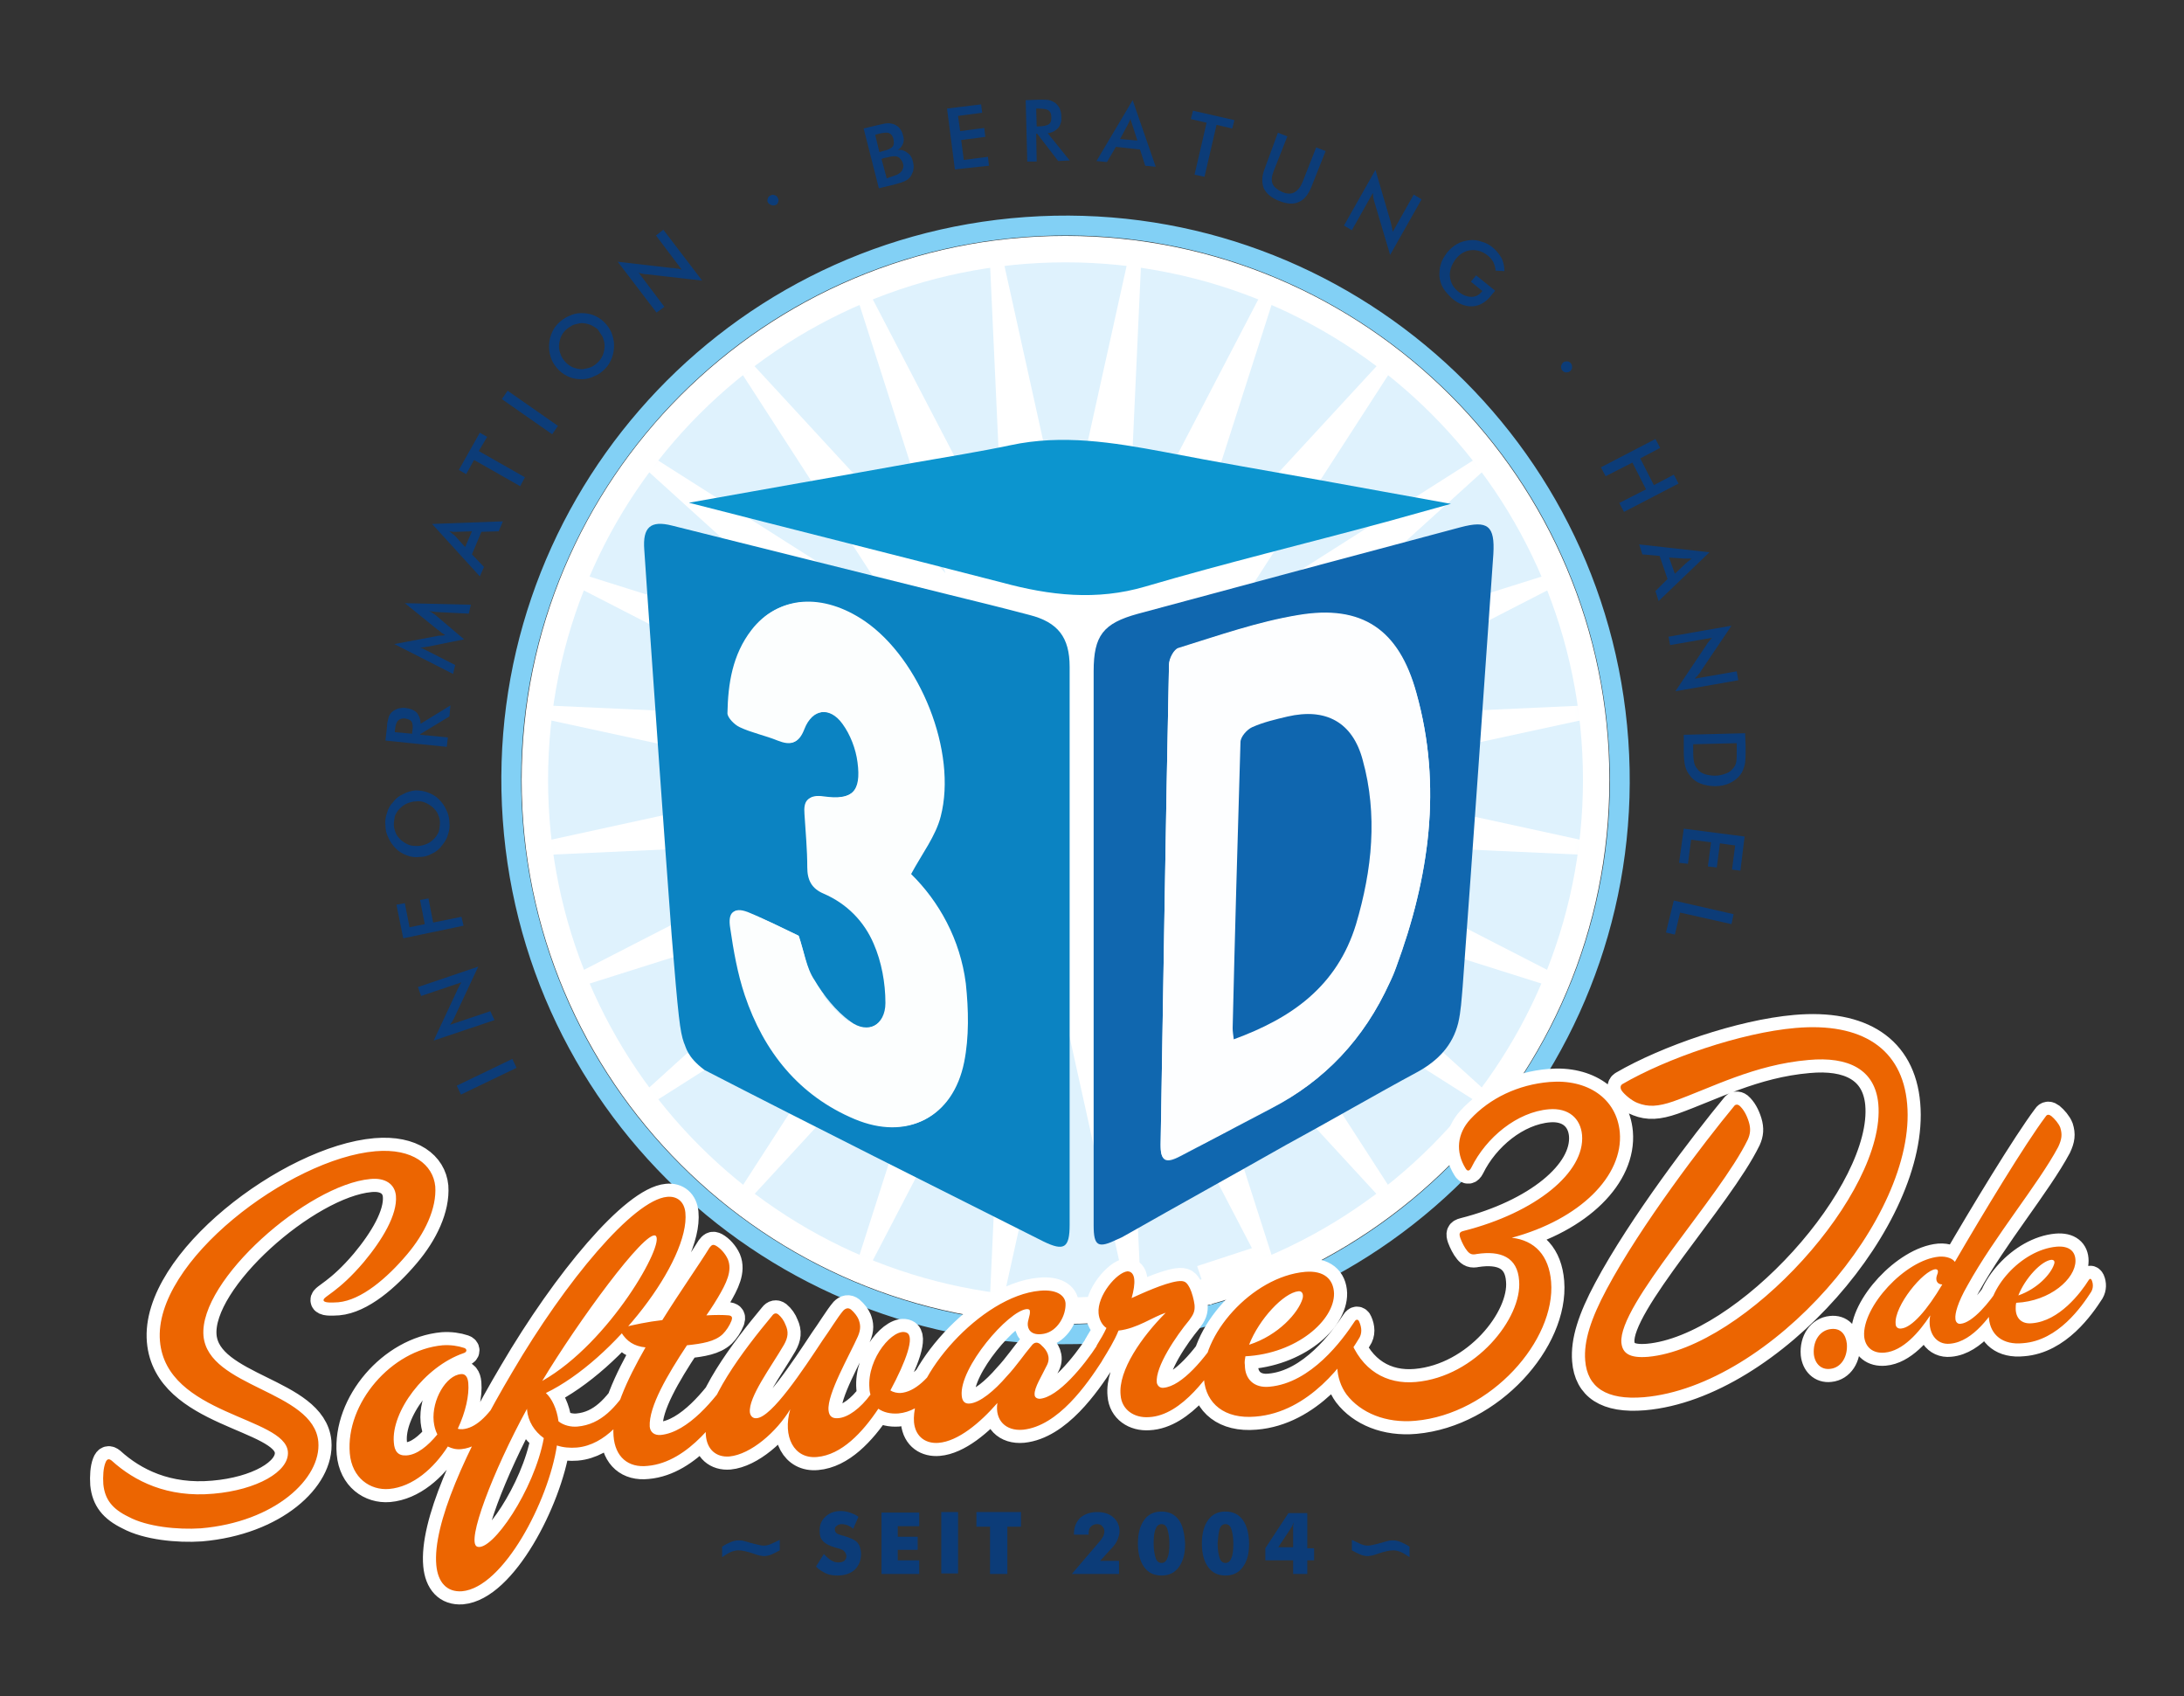
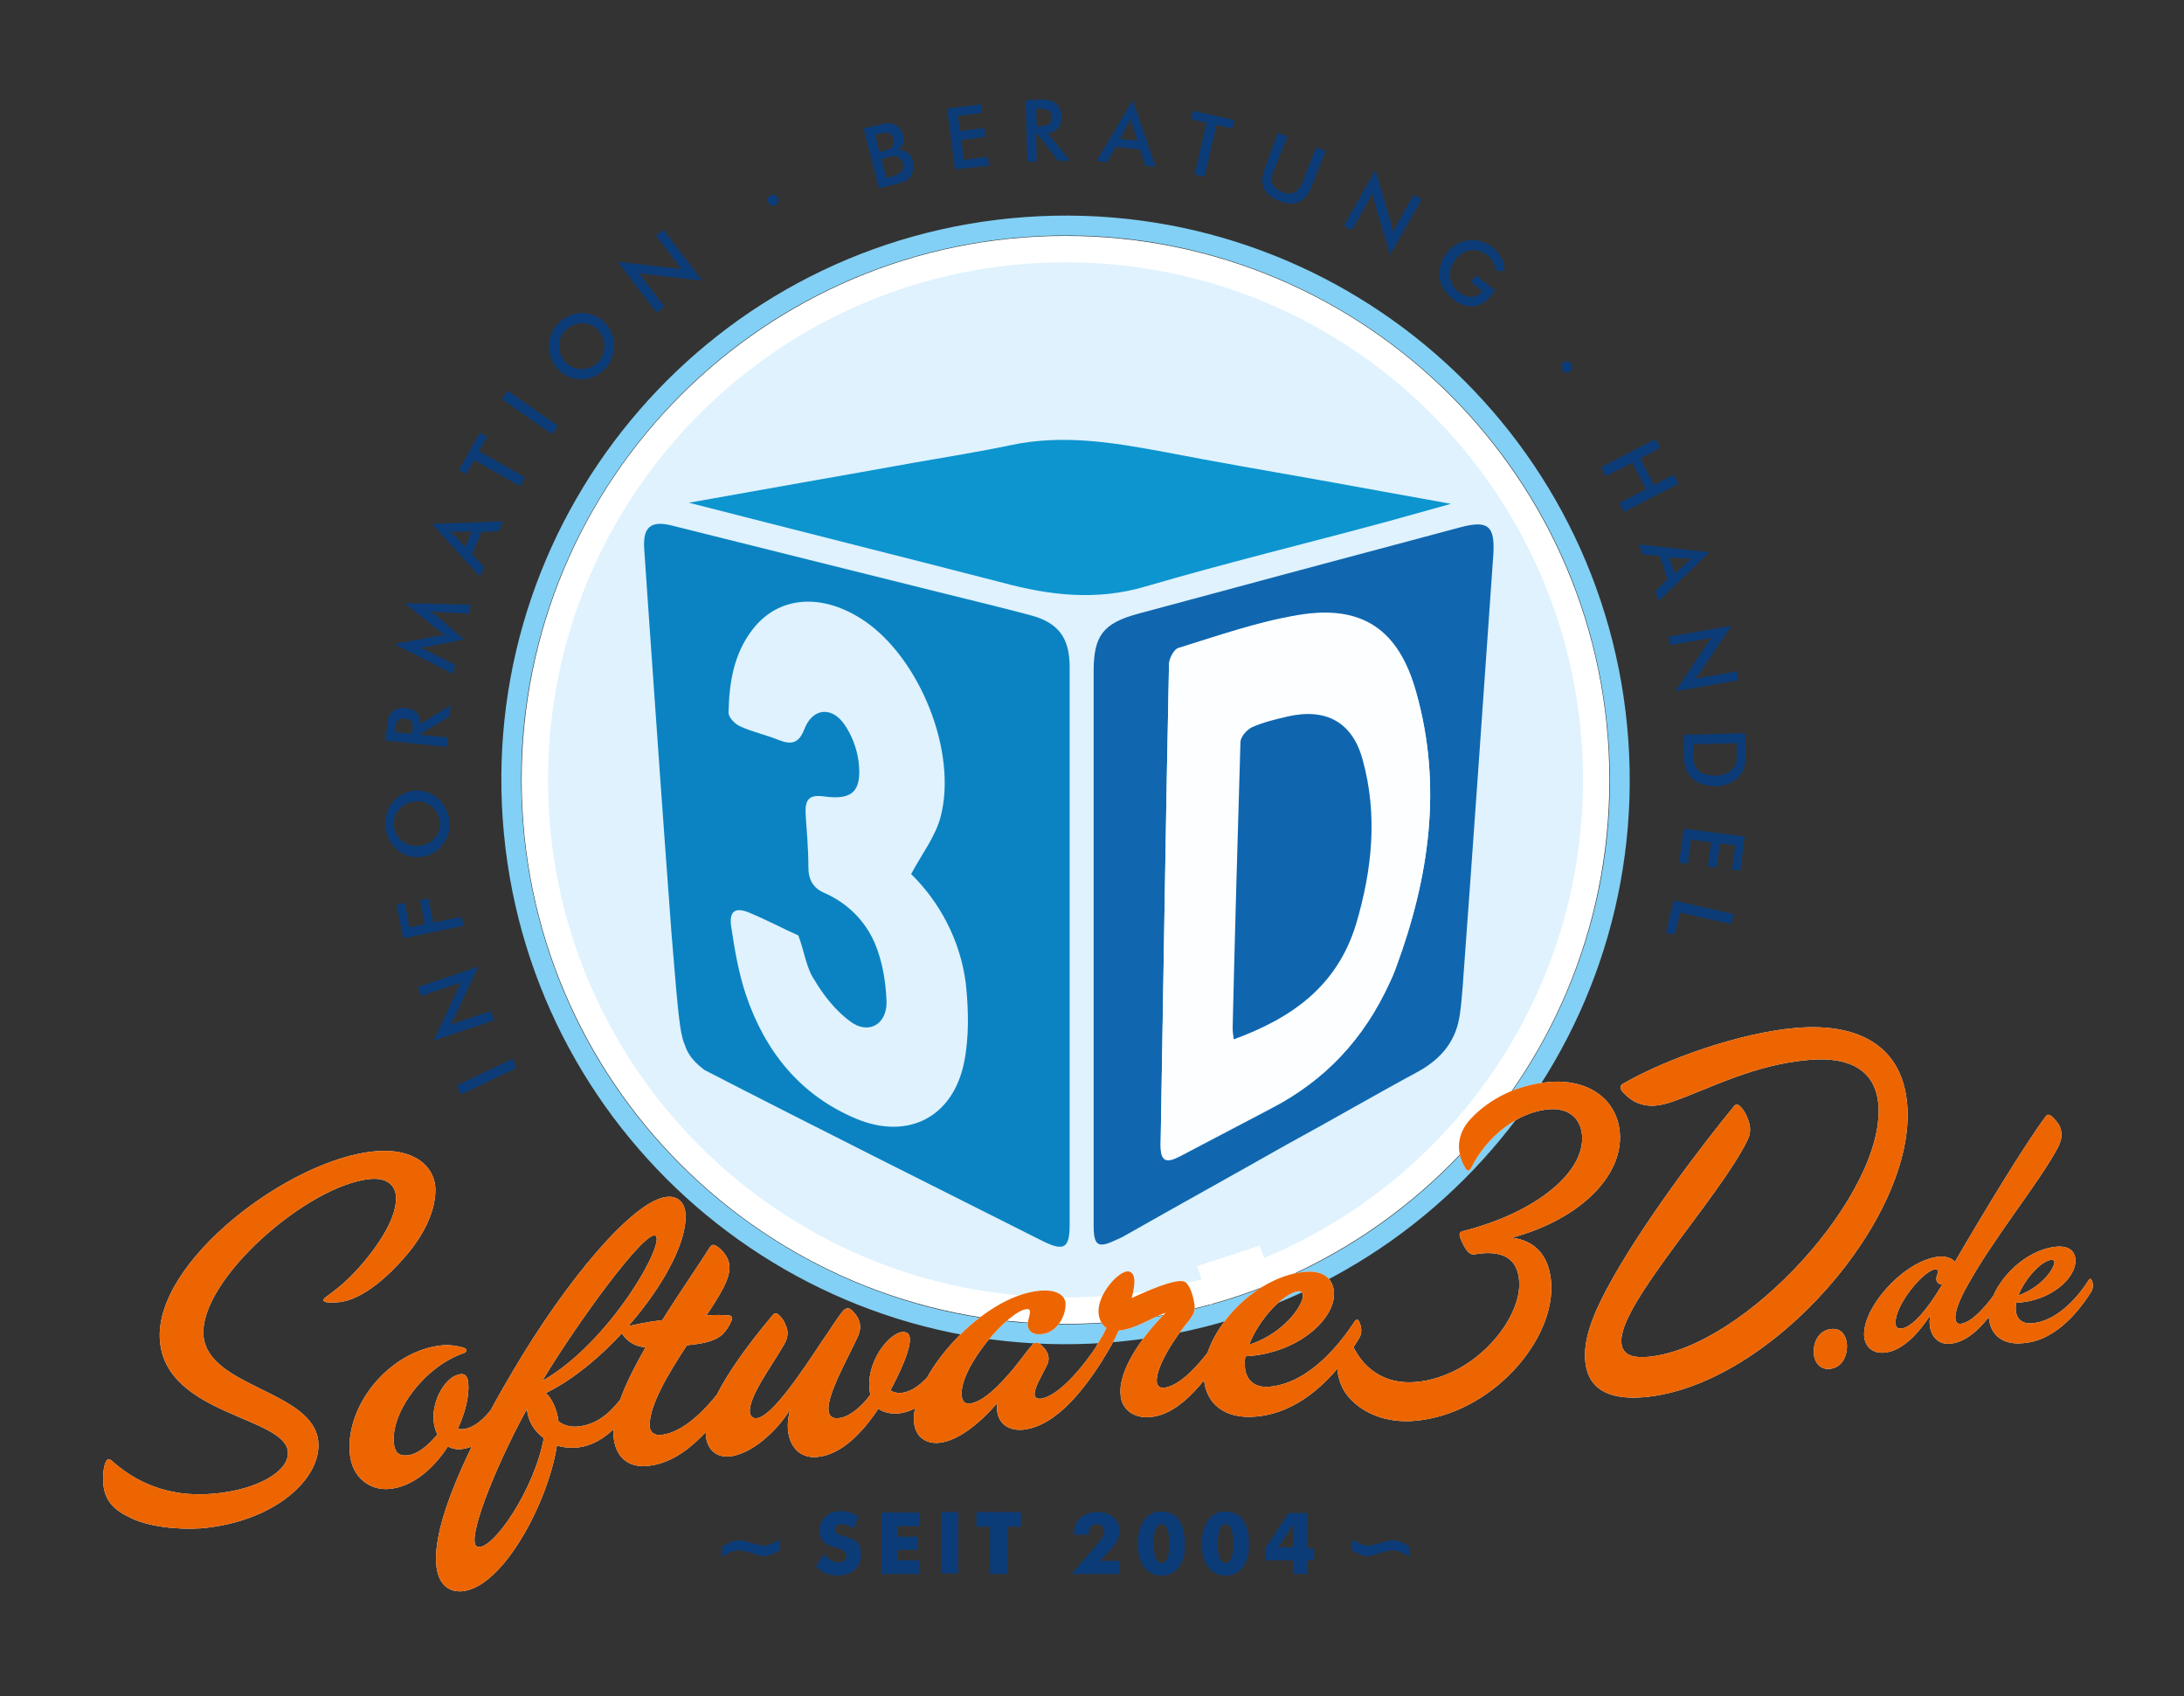
<svg xmlns="http://www.w3.org/2000/svg" fill="none" viewBox="0 0 170 132" height="132" width="170">
  <rect x="0" y="0" width="170" height="132" fill="#333333" stroke="none" />
  <g clip-path="url(#clip0_1548_11445)">
    <mask height="357" width="358" y="-110" x="-96" maskUnits="userSpaceOnUse" style="mask-type:luminance" id="mask0_1548_11445">
      <path fill="white" d="M261.105 -109.469H-95.222V246.857H261.105V-109.469Z" />
    </mask>
    <g mask="url(#mask0_1548_11445)">
      <path stroke-width="0.408" stroke="#82D0F5" fill="#DFF2FD" d="M124.042 60.694C124.042 83.397 105.644 101.796 82.94 101.796C60.236 101.796 41.838 83.397 41.838 60.694C41.838 37.99 60.236 19.592 82.94 19.592C105.644 19.592 124.042 37.99 124.042 60.694Z" />
    </g>
    <mask height="83" width="84" y="19" x="41" maskUnits="userSpaceOnUse" style="mask-type:luminance" id="mask1_1548_11445">
      <path fill="white" d="M41.635 60.694C41.635 83.51 60.125 102 82.941 102C105.757 102 124.247 83.51 124.247 60.694C124.247 37.877 105.757 19.388 82.941 19.388C60.125 19.428 41.635 37.877 41.635 60.694Z" />
    </mask>
    <g mask="url(#mask1_1548_11445)">
-       <path fill="white" d="M89.104 14.327L82.941 42.163L76.777 14.327L78.083 42.776L64.9 17.47L73.594 44.612L54.206 23.592L69.716 47.592L45.512 32.204L66.737 51.429L39.349 42.816L64.859 55.919L36.165 54.612L64.247 60.694L36.165 66.817L64.859 65.51L39.349 78.612L66.737 69.959L45.512 89.184L69.716 73.837L54.206 97.837L73.594 76.776L64.9 103.918L78.083 78.612L76.777 107.102L82.941 79.265L89.104 107.102L87.798 78.612L100.981 103.918L92.287 76.776L111.675 97.837L96.165 73.837L120.369 89.184L99.145 69.959L126.532 78.612L101.022 65.51L129.716 66.817L101.634 60.694L129.716 54.612L101.022 55.919L126.532 42.816L99.145 51.429L120.369 32.204L96.165 47.592L111.675 23.592L92.287 44.612L100.981 17.47L87.798 42.776L89.104 14.327Z" />
-     </g>
+       </g>
    <mask height="357" width="358" y="-110" x="-96" maskUnits="userSpaceOnUse" style="mask-type:luminance" id="mask2_1548_11445">
      <path fill="white" d="M261.102 -109.469H-95.225V246.858H261.102V-109.469Z" />
    </mask>
    <g mask="url(#mask2_1548_11445)">
      <path stroke-width="2.057" stroke="white" d="M82.939 102C105.755 102 124.245 83.511 124.245 60.694C124.245 37.878 105.755 19.388 82.939 19.388C60.123 19.388 41.633 37.878 41.633 60.694C41.633 83.511 60.123 102 82.939 102Z" />
    </g>
    <mask height="382" width="381" y="-122" x="-107" maskUnits="userSpaceOnUse" style="mask-type:luminance" id="mask3_1548_11445">
      <path fill="white" d="M248.595 -121.672L-106.841 -96.413L-81.581 259.023L273.855 233.763L248.595 -121.672Z" />
    </mask>
    <g mask="url(#mask3_1548_11445)">
      <path stroke-width="1.543" stroke="#82D0F5" d="M85.998 103.73C109.766 102.041 127.664 81.404 125.975 57.637C124.286 33.869 103.649 15.971 79.882 17.66C56.114 19.349 38.216 39.986 39.905 63.754C41.594 87.521 62.231 105.419 85.998 103.73Z" />
    </g>
    <path fill="white" d="M93.184 98.531L94.204 101.551L98.653 98.531L98.041 96.939L93.184 98.531Z" />
    <mask height="357" width="358" y="-110" x="-96" maskUnits="userSpaceOnUse" style="mask-type:luminance" id="mask4_1548_11445">
      <path fill="white" d="M261.105 -109.469H-95.222V246.857H261.105V-109.469Z" />
    </mask>
    <g mask="url(#mask4_1548_11445)">
      <path fill="white" d="M157.104 100.816C157.635 99.469 158.9 98.122 159.676 98.041C159.921 98.041 159.961 98.204 159.88 98.408C159.635 99.143 158.614 100.286 157.104 100.816ZM162.778 100.53C162.941 100.245 162.941 99.918 162.819 99.632C162.737 99.469 162.655 99.51 162.574 99.632C161.961 100.612 160.288 102.816 158.165 102.979C157.349 103.061 156.9 102.571 156.9 101.837C156.9 101.673 156.9 101.551 156.941 101.388C159.594 101.265 161.553 99.51 161.553 98.122C161.553 97.388 161.063 96.939 160.084 97.02C157.308 97.265 154.614 100.367 154.819 102.612C154.941 103.877 155.88 104.694 157.472 104.53C160.206 104.326 162.043 101.673 162.778 100.53ZM151.186 99.959C150.002 101.959 148.819 103.306 148.002 103.388C147.717 103.428 147.553 103.265 147.553 103.02C147.431 101.632 149.717 98.857 150.655 98.775C150.859 98.775 150.9 98.939 150.778 99.224C150.614 99.673 150.819 99.959 151.186 99.959ZM153.145 100.041C155.268 96.204 158.655 92.163 160.206 89.265C160.492 88.653 160.533 88.285 160.37 87.755C160.247 87.428 159.921 87.061 159.676 86.857C159.512 86.734 159.349 86.694 159.227 86.898C157.635 89.02 154.37 94.408 152.165 98.204C152.002 97.959 151.553 97.755 150.941 97.796C148.288 98.041 144.941 101.714 145.104 104C145.186 104.857 145.798 105.347 146.696 105.265C148.125 105.143 149.39 103.673 150.247 102.367C150.002 103.673 150.696 104.694 151.798 104.571C153.635 104.408 155.023 102.245 155.798 101.102C155.961 100.816 155.961 100.49 155.839 100.204C155.757 100.041 155.676 100.081 155.594 100.204C154.9 101.306 153.553 102.939 152.614 103.02C152.37 103.061 152.206 102.857 152.206 102.612C152.165 102.245 152.37 101.388 153.145 100.041ZM143.757 104.571C143.676 103.837 143.268 103.347 142.533 103.428C141.676 103.51 141.104 104.326 141.186 105.388C141.268 106.122 141.757 106.612 142.451 106.53C143.308 106.449 143.839 105.592 143.757 104.571ZM140.778 82.49C143.88 82.204 145.961 83.224 146.206 85.918C146.819 92.775 135.88 104.898 128.288 105.592C126.819 105.714 126.288 105.306 126.206 104.49C125.961 101.551 133.839 93.224 136.043 88.694C136.247 88.245 136.288 87.837 136.125 87.306C135.961 86.775 135.717 86.326 135.39 86.041C135.227 85.918 135.063 85.959 134.982 86.082C132.655 88.898 127.717 95.347 125.063 100.326C123.839 102.612 123.268 104.367 123.39 105.877C123.553 107.959 125.023 108.979 127.961 108.735C137.839 107.877 149.227 94.694 148.451 85.918C148.084 81.592 144.9 79.551 139.757 80C135.512 80.367 129.717 82.367 126.288 84.367C126.084 84.49 126.125 84.734 126.247 84.898C126.451 85.183 127.023 85.673 127.472 85.837C128.288 86.163 129.063 86.122 130.247 85.714C133.227 84.653 136.533 82.857 140.778 82.49ZM117.676 96.326C122.982 94.898 126.37 91.51 126.084 88.122C125.839 85.469 123.553 83.959 120.614 84.204C118.165 84.408 115.961 85.469 114.451 87.102C113.431 88.204 113.268 89.632 114.084 90.939C114.206 91.143 114.37 91.183 114.533 90.857C115.676 88.53 118.084 86.531 120.574 86.326C122.084 86.204 123.023 87.02 123.145 88.326C123.39 91.224 119.553 94.367 113.921 95.796C113.594 95.877 113.553 96 113.676 96.367C113.798 96.694 114.002 97.102 114.206 97.347C114.41 97.592 114.574 97.673 114.941 97.592C116.819 97.306 118.125 97.837 118.247 99.673C118.492 102.571 114.859 107.143 110.206 107.551C107.921 107.755 105.961 106.653 105.023 104.081C104.941 103.837 104.737 103.837 104.614 104.081C103.839 105.551 103.921 107.306 104.819 108.53C105.921 109.959 107.88 110.775 110.165 110.571C116.084 110.041 121.104 104.286 120.737 99.755C120.574 97.714 119.472 96.53 117.676 96.326ZM97.227 104.653C98.002 102.653 99.921 100.612 101.063 100.49C101.39 100.449 101.472 100.775 101.39 101.061C101.063 102.163 99.512 103.918 97.227 104.653ZM105.757 104.204C106.043 103.796 106.002 103.306 105.798 102.857C105.717 102.653 105.553 102.653 105.431 102.857C104.492 104.286 102.043 107.632 98.819 107.918C97.594 108.041 96.9 107.306 96.9 106.245C96.859 106 96.9 105.796 96.941 105.551C100.941 105.347 103.88 102.735 103.839 100.653C103.798 99.551 103.063 98.857 101.594 98.979C97.431 99.347 93.39 104 93.716 107.347C93.88 109.224 95.308 110.449 97.716 110.245C101.921 109.918 104.696 105.959 105.757 104.204ZM95.349 105.143C95.635 104.735 95.594 104.245 95.39 103.796C95.308 103.592 95.145 103.592 95.023 103.796C93.798 105.714 92.002 107.877 90.574 108C90.288 108.041 90.084 107.837 90.043 107.592C89.921 106.367 91.553 103.959 92.574 102.735C92.9 102.286 93.023 102.041 92.982 101.551C92.941 101.184 92.778 100.571 92.615 100.245C92.37 99.796 92.247 99.632 91.635 99.714C90.574 99.877 88.9 100.653 88.084 101.02C88.247 100.449 88.329 99.918 88.288 99.551C88.247 99.143 88.043 98.939 87.757 98.939C86.941 99.02 85.39 100.816 85.512 102.204C85.553 102.694 85.798 103.143 86.125 103.347C85.921 103.796 85.676 104.204 85.472 104.53C85.186 104.939 85.227 105.428 85.431 105.877C85.512 106.081 85.676 106.081 85.798 105.877C86.247 105.143 86.737 104.367 87.064 103.551C88.533 103.388 89.716 102.49 90.737 102.163C88.9 104 87.023 106.653 87.227 108.571C87.308 109.714 88.288 110.367 89.431 110.286C92.043 110.163 94.206 106.857 95.349 105.143ZM85.757 105.959C86.002 105.551 86.002 105.02 85.757 104.653C85.635 104.449 85.553 104.449 85.431 104.653C84.37 106.286 82.37 108.735 80.941 108.857C80.696 108.857 80.533 108.735 80.533 108.53C80.492 108 81.104 107.061 81.512 106.204C81.798 105.592 81.472 105.061 81.104 104.735C80.778 104.367 80.492 104.449 80.288 104.735C79.757 105.347 79.104 106.326 78.37 107.102C77.39 108.245 76.288 109.143 75.512 109.224C75.186 109.265 74.9 109.143 74.859 108.612C74.655 106.449 78.492 102 79.921 101.877C80.084 101.877 80.165 101.918 80.165 102.041C80.206 102.367 79.961 102.775 80.002 103.143C80.043 103.592 80.41 103.959 81.267 103.796C82.329 103.592 82.982 102.367 82.941 101.428C82.9 100.816 82.247 100.326 80.941 100.449C76.37 100.857 70.859 107.184 71.145 110.694C71.267 111.877 72.125 112.367 73.064 112.286C74.574 112.163 76.288 110.735 77.635 109.184C77.431 110.53 78.288 111.388 79.635 111.265C82.37 110.979 84.615 107.714 85.757 105.959ZM73.676 107.02C73.961 106.612 73.921 106.122 73.716 105.673C73.635 105.469 73.472 105.469 73.349 105.673C72.288 107.265 71.227 108.326 70.084 108.408C69.839 108.408 69.553 108.367 69.308 108.204C70.533 105.918 71.227 104 70.574 103.714C69.594 103.265 67.472 105.673 67.676 108.041C67.676 108.286 67.757 108.53 67.757 108.53C66.982 109.592 66.002 110.326 65.227 110.367C64.778 110.408 64.533 110.204 64.492 109.755C64.37 108.49 66.125 105.469 66.778 104C67.023 103.428 66.982 103.061 66.819 102.653C66.737 102.449 66.492 102.122 66.247 101.918C66.043 101.755 65.839 101.796 65.635 102C65.186 102.53 64.574 103.551 64.043 104.286C62.533 106.571 60.084 110.286 58.9 110.367C58.614 110.408 58.41 110.204 58.37 109.918C58.247 108.735 60.002 106.408 61.023 104.653C61.349 104.081 61.39 103.632 61.145 103.102C61.023 102.775 60.819 102.49 60.574 102.286C60.41 102.163 60.247 102.204 60.125 102.367C57.88 105.061 54.737 109.184 54.941 111.673C55.023 112.816 55.757 113.428 56.778 113.347C58.451 113.184 60.451 111.428 61.512 109.673C60.9 111.796 61.798 113.551 63.594 113.388C65.512 113.224 67.145 111.469 68.37 109.632C68.778 109.918 69.308 110.041 69.921 110C71.798 109.837 73.064 108 73.676 107.02ZM53.472 104.694C54.655 104.571 55.635 104.408 56.247 103.837C56.533 103.551 56.778 103.184 56.941 102.775C57.023 102.53 56.982 102.408 56.737 102.367C56.288 102.326 55.676 102.326 54.982 102.367C54.982 102.367 55.472 101.673 55.88 100.979C56.533 99.877 57.023 98.898 56.655 98C56.451 97.551 56.084 97.143 55.717 96.939C55.472 96.816 55.39 96.898 55.227 97.102C54.451 98.367 52.982 100.449 51.553 102.735C50.451 102.857 49.308 103.102 48.492 103.306C48.288 103.347 48.247 103.469 48.37 103.714C48.778 104.367 49.349 104.775 50.247 104.857C48.778 107.428 47.594 110 47.757 111.755C47.88 113.388 48.9 114.245 50.41 114.081C53.635 113.796 56.043 110.204 57.145 108.49C57.431 108.081 57.431 107.551 57.186 107.143C57.063 106.939 56.941 106.939 56.819 107.143C55.676 108.857 53.553 111.469 51.431 111.673C50.941 111.714 50.614 111.469 50.574 111.02C50.492 109.469 51.961 106.979 53.472 104.694ZM42.329 111.918C41.594 115.959 38.288 120.775 37.145 120.367C36.247 120.041 38.37 114.49 41.023 109.632V109.714C41.104 110.612 41.594 111.388 42.329 111.918ZM42.206 107.469C44.982 102.857 50.206 95.714 51.023 96.163C51.839 96.694 47.472 104.49 42.206 107.469ZM42.492 108.408C47.798 105.837 53.717 98.082 53.349 94.367C53.267 93.551 52.737 93.061 51.921 93.143C49.308 93.388 44.043 99.673 39.88 106.775C36.206 112.979 33.676 118.653 33.961 121.796C34.084 123.143 34.778 123.918 35.961 123.837C39.186 123.551 42.696 116.816 43.349 112.49C43.839 112.653 44.37 112.694 44.9 112.653C47.186 112.449 48.696 110.245 49.349 109.224C49.635 108.857 49.594 108.326 49.39 107.918C49.308 107.714 49.145 107.673 49.023 107.877C47.961 109.469 46.819 110.857 44.941 111.02C44.451 111.061 43.88 110.939 43.472 110.612C43.349 109.632 42.941 108.816 42.492 108.408ZM39.267 110.041C39.553 109.632 39.472 109.143 39.308 108.694C39.227 108.49 39.063 108.49 38.941 108.694C37.921 110.286 36.982 111.143 36.002 111.224C35.839 111.224 35.717 111.224 35.635 111.184C36.247 109.877 36.533 108.571 36.451 107.632C36.41 107.143 36.206 106.898 35.88 106.939C34.737 107.02 33.594 108.939 33.757 110.612C33.798 110.979 33.88 111.306 34.043 111.632C33.308 112.53 32.451 113.224 31.635 113.265C30.982 113.306 30.696 112.939 30.655 112.245C30.451 109.877 33.023 106.367 36.084 105.306C36.37 105.224 36.37 104.979 36.125 104.898C35.635 104.735 35.063 104.653 34.451 104.694C30.451 105.061 26.9 109.224 27.227 113.102C27.39 115.02 28.819 116 30.288 115.877C32.125 115.714 33.757 114.286 34.859 112.571C35.186 112.735 35.512 112.816 35.921 112.775C37.553 112.612 38.655 111.02 39.267 110.041ZM15.635 118.939C21.39 118.449 25.023 115.061 24.778 112.204C24.41 108.204 16.206 108 15.839 103.959C15.472 99.632 23.961 92.204 28.819 91.755C30.002 91.632 30.737 92.163 30.819 93.061C30.941 94.53 29.757 96.49 28.329 98.204C26.329 100.571 25.145 100.898 25.186 101.184C25.186 101.388 25.716 101.388 26.329 101.347C28.125 101.184 30.125 99.469 31.676 97.632C33.063 96 34.002 94.041 33.88 92.326C33.717 90.653 32.125 89.347 29.227 89.592C22.574 90.163 11.921 98.204 12.451 104.367C12.941 110.122 22.166 110.245 22.41 112.979C22.533 114.53 19.961 115.959 16.614 116.245C13.023 116.571 10.451 115.265 8.696 113.673C8.492 113.51 8.329 113.51 8.206 113.837C8.043 114.245 8.002 114.898 8.043 115.51C8.165 116.694 8.737 117.428 10.002 118.041C11.431 118.816 13.839 119.061 15.635 118.939Z" />
    </g>
    <mask height="357" width="358" y="-110" x="-96" maskUnits="userSpaceOnUse" style="mask-type:luminance" id="mask5_1548_11445">
      <path fill="white" d="M261.105 -109.469H-95.222V246.857H261.105V-109.469Z" />
    </mask>
    <g mask="url(#mask5_1548_11445)">
-       <path stroke-miterlimit="3.78" stroke-width="2.041" stroke="white" d="M157.104 100.816C157.635 99.469 158.9 98.122 159.676 98.041C159.921 98.041 159.961 98.204 159.88 98.408C159.635 99.143 158.614 100.286 157.104 100.816ZM162.778 100.53C162.941 100.245 162.941 99.918 162.819 99.632C162.737 99.469 162.655 99.51 162.574 99.632C161.961 100.612 160.288 102.816 158.165 102.979C157.349 103.061 156.9 102.571 156.9 101.837C156.9 101.673 156.9 101.551 156.941 101.388C159.594 101.265 161.553 99.51 161.553 98.122C161.553 97.388 161.063 96.939 160.084 97.02C157.308 97.265 154.614 100.367 154.819 102.612C154.941 103.877 155.88 104.694 157.472 104.53C160.206 104.326 162.043 101.673 162.778 100.53ZM151.186 99.959C150.002 101.959 148.819 103.306 148.002 103.388C147.717 103.428 147.553 103.265 147.553 103.02C147.431 101.632 149.717 98.857 150.655 98.775C150.859 98.775 150.9 98.939 150.778 99.224C150.614 99.673 150.819 99.959 151.186 99.959ZM153.145 100.041C155.268 96.204 158.655 92.163 160.206 89.265C160.492 88.653 160.533 88.285 160.37 87.755C160.247 87.428 159.921 87.061 159.676 86.857C159.512 86.734 159.349 86.694 159.227 86.898C157.635 89.02 154.37 94.408 152.165 98.204C152.002 97.959 151.553 97.755 150.941 97.796C148.288 98.041 144.941 101.714 145.104 104C145.186 104.857 145.798 105.347 146.696 105.265C148.125 105.143 149.39 103.673 150.247 102.367C150.002 103.673 150.696 104.694 151.798 104.571C153.635 104.408 155.023 102.245 155.798 101.102C155.961 100.816 155.961 100.49 155.839 100.204C155.757 100.041 155.676 100.081 155.594 100.204C154.9 101.306 153.553 102.939 152.614 103.02C152.37 103.061 152.206 102.857 152.206 102.612C152.165 102.245 152.37 101.388 153.145 100.041ZM143.757 104.571C143.676 103.837 143.268 103.347 142.533 103.428C141.676 103.51 141.104 104.326 141.186 105.388C141.268 106.122 141.757 106.612 142.451 106.53C143.308 106.449 143.839 105.592 143.757 104.571ZM140.778 82.49C143.88 82.204 145.961 83.224 146.206 85.918C146.819 92.775 135.88 104.898 128.288 105.592C126.819 105.714 126.288 105.306 126.206 104.49C125.961 101.551 133.839 93.224 136.043 88.694C136.247 88.245 136.288 87.837 136.125 87.306C135.961 86.775 135.717 86.326 135.39 86.041C135.227 85.918 135.063 85.959 134.982 86.082C132.655 88.898 127.717 95.347 125.063 100.326C123.839 102.612 123.268 104.367 123.39 105.877C123.553 107.959 125.023 108.979 127.961 108.735C137.839 107.877 149.227 94.694 148.451 85.918C148.084 81.592 144.9 79.551 139.757 80C135.512 80.367 129.717 82.367 126.288 84.367C126.084 84.49 126.125 84.734 126.247 84.898C126.451 85.183 127.023 85.673 127.472 85.837C128.288 86.163 129.063 86.122 130.247 85.714C133.227 84.653 136.533 82.857 140.778 82.49ZM117.676 96.326C122.982 94.898 126.37 91.51 126.084 88.122C125.839 85.469 123.553 83.959 120.614 84.204C118.165 84.408 115.961 85.469 114.451 87.102C113.431 88.204 113.268 89.632 114.084 90.939C114.206 91.143 114.37 91.183 114.533 90.857C115.676 88.53 118.084 86.531 120.574 86.326C122.084 86.204 123.023 87.02 123.145 88.326C123.39 91.224 119.553 94.367 113.921 95.796C113.594 95.877 113.553 96 113.676 96.367C113.798 96.694 114.002 97.102 114.206 97.347C114.41 97.592 114.574 97.673 114.941 97.592C116.819 97.306 118.125 97.837 118.247 99.673C118.492 102.571 114.859 107.143 110.206 107.551C107.921 107.755 105.961 106.653 105.023 104.081C104.941 103.837 104.737 103.837 104.614 104.081C103.839 105.551 103.921 107.306 104.819 108.53C105.921 109.959 107.88 110.775 110.165 110.571C116.084 110.041 121.104 104.286 120.737 99.755C120.574 97.714 119.472 96.53 117.676 96.326ZM97.227 104.653C98.002 102.653 99.921 100.612 101.063 100.49C101.39 100.449 101.472 100.775 101.39 101.061C101.063 102.163 99.512 103.918 97.227 104.653ZM105.757 104.204C106.043 103.796 106.002 103.306 105.798 102.857C105.717 102.653 105.553 102.653 105.431 102.857C104.492 104.286 102.043 107.632 98.819 107.918C97.594 108.041 96.9 107.306 96.9 106.245C96.859 106 96.9 105.796 96.941 105.551C100.941 105.347 103.88 102.735 103.839 100.653C103.798 99.551 103.063 98.857 101.594 98.979C97.431 99.347 93.39 104 93.716 107.347C93.88 109.224 95.308 110.449 97.716 110.245C101.921 109.918 104.696 105.959 105.757 104.204ZM95.349 105.143C95.635 104.735 95.594 104.245 95.39 103.796C95.308 103.592 95.145 103.592 95.023 103.796C93.798 105.714 92.002 107.877 90.574 108C90.288 108.041 90.084 107.837 90.043 107.592C89.921 106.367 91.553 103.959 92.574 102.735C92.9 102.286 93.023 102.041 92.982 101.551C92.941 101.184 92.778 100.571 92.615 100.245C92.37 99.796 92.247 99.632 91.635 99.714C90.574 99.877 88.9 100.653 88.084 101.02C88.247 100.449 88.329 99.918 88.288 99.551C88.247 99.143 88.043 98.939 87.757 98.939C86.941 99.02 85.39 100.816 85.512 102.204C85.553 102.694 85.798 103.143 86.125 103.347C85.921 103.796 85.676 104.204 85.472 104.53C85.186 104.939 85.227 105.428 85.431 105.877C85.512 106.081 85.676 106.081 85.798 105.877C86.247 105.143 86.737 104.367 87.064 103.551C88.533 103.388 89.716 102.49 90.737 102.163C88.9 104 87.023 106.653 87.227 108.571C87.308 109.714 88.288 110.367 89.431 110.286C92.043 110.163 94.206 106.857 95.349 105.143ZM85.757 105.959C86.002 105.551 86.002 105.02 85.757 104.653C85.635 104.449 85.553 104.449 85.431 104.653C84.37 106.286 82.37 108.735 80.941 108.857C80.696 108.857 80.533 108.735 80.533 108.53C80.492 108 81.104 107.061 81.512 106.204C81.798 105.592 81.472 105.061 81.104 104.735C80.778 104.367 80.492 104.449 80.288 104.735C79.757 105.347 79.104 106.326 78.37 107.102C77.39 108.245 76.288 109.143 75.512 109.224C75.186 109.265 74.9 109.143 74.859 108.612C74.655 106.449 78.492 102 79.921 101.877C80.084 101.877 80.165 101.918 80.165 102.041C80.206 102.367 79.961 102.775 80.002 103.143C80.043 103.592 80.41 103.959 81.267 103.796C82.329 103.592 82.982 102.367 82.941 101.428C82.9 100.816 82.247 100.326 80.941 100.449C76.37 100.857 70.859 107.184 71.145 110.694C71.267 111.877 72.125 112.367 73.064 112.286C74.574 112.163 76.288 110.735 77.635 109.184C77.431 110.53 78.288 111.388 79.635 111.265C82.37 110.979 84.615 107.714 85.757 105.959ZM73.676 107.02C73.961 106.612 73.921 106.122 73.716 105.673C73.635 105.469 73.472 105.469 73.349 105.673C72.288 107.265 71.227 108.326 70.084 108.408C69.839 108.408 69.553 108.367 69.308 108.204C70.533 105.918 71.227 104 70.574 103.714C69.594 103.265 67.472 105.673 67.676 108.041C67.676 108.286 67.757 108.53 67.757 108.53C66.982 109.592 66.002 110.326 65.227 110.367C64.778 110.408 64.533 110.204 64.492 109.755C64.37 108.49 66.125 105.469 66.778 104C67.023 103.428 66.982 103.061 66.819 102.653C66.737 102.449 66.492 102.122 66.247 101.918C66.043 101.755 65.839 101.796 65.635 102C65.186 102.53 64.574 103.551 64.043 104.286C62.533 106.571 60.084 110.286 58.9 110.367C58.614 110.408 58.41 110.204 58.37 109.918C58.247 108.735 60.002 106.408 61.023 104.653C61.349 104.081 61.39 103.632 61.145 103.102C61.023 102.775 60.819 102.49 60.574 102.286C60.41 102.163 60.247 102.204 60.125 102.367C57.88 105.061 54.737 109.184 54.941 111.673C55.023 112.816 55.757 113.428 56.778 113.347C58.451 113.184 60.451 111.428 61.512 109.673C60.9 111.796 61.798 113.551 63.594 113.388C65.512 113.224 67.145 111.469 68.37 109.632C68.778 109.918 69.308 110.041 69.921 110C71.798 109.837 73.064 108 73.676 107.02ZM53.472 104.694C54.655 104.571 55.635 104.408 56.247 103.837C56.533 103.551 56.778 103.184 56.941 102.775C57.023 102.53 56.982 102.408 56.737 102.367C56.288 102.326 55.676 102.326 54.982 102.367C54.982 102.367 55.472 101.673 55.88 100.979C56.533 99.877 57.023 98.898 56.655 98C56.451 97.551 56.084 97.143 55.717 96.939C55.472 96.816 55.39 96.898 55.227 97.102C54.451 98.367 52.982 100.449 51.553 102.735C50.451 102.857 49.308 103.102 48.492 103.306C48.288 103.347 48.247 103.469 48.37 103.714C48.778 104.367 49.349 104.775 50.247 104.857C48.778 107.428 47.594 110 47.757 111.755C47.88 113.388 48.9 114.245 50.41 114.081C53.635 113.796 56.043 110.204 57.145 108.49C57.431 108.081 57.431 107.551 57.186 107.143C57.063 106.939 56.941 106.939 56.819 107.143C55.676 108.857 53.553 111.469 51.431 111.673C50.941 111.714 50.614 111.469 50.574 111.02C50.492 109.469 51.961 106.979 53.472 104.694ZM42.329 111.918C41.594 115.959 38.288 120.775 37.145 120.367C36.247 120.041 38.37 114.49 41.023 109.632V109.714C41.104 110.612 41.594 111.388 42.329 111.918ZM42.206 107.469C44.982 102.857 50.206 95.714 51.023 96.163C51.839 96.694 47.472 104.49 42.206 107.469ZM42.492 108.408C47.798 105.837 53.717 98.082 53.349 94.367C53.267 93.551 52.737 93.061 51.921 93.143C49.308 93.388 44.043 99.673 39.88 106.775C36.206 112.979 33.676 118.653 33.961 121.796C34.084 123.143 34.778 123.918 35.961 123.837C39.186 123.551 42.696 116.816 43.349 112.49C43.839 112.653 44.37 112.694 44.9 112.653C47.186 112.449 48.696 110.245 49.349 109.224C49.635 108.857 49.594 108.326 49.39 107.918C49.308 107.714 49.145 107.673 49.023 107.877C47.961 109.469 46.819 110.857 44.941 111.02C44.451 111.061 43.88 110.939 43.472 110.612C43.349 109.632 42.941 108.816 42.492 108.408ZM39.267 110.041C39.553 109.632 39.472 109.143 39.308 108.694C39.227 108.49 39.063 108.49 38.941 108.694C37.921 110.286 36.982 111.143 36.002 111.224C35.839 111.224 35.717 111.224 35.635 111.184C36.247 109.877 36.533 108.571 36.451 107.632C36.41 107.143 36.206 106.898 35.88 106.939C34.737 107.02 33.594 108.939 33.757 110.612C33.798 110.979 33.88 111.306 34.043 111.632C33.308 112.53 32.451 113.224 31.635 113.265C30.982 113.306 30.696 112.939 30.655 112.245C30.451 109.877 33.023 106.367 36.084 105.306C36.37 105.224 36.37 104.979 36.125 104.898C35.635 104.735 35.063 104.653 34.451 104.694C30.451 105.061 26.9 109.224 27.227 113.102C27.39 115.02 28.819 116 30.288 115.877C32.125 115.714 33.757 114.286 34.859 112.571C35.186 112.735 35.512 112.816 35.921 112.775C37.553 112.612 38.655 111.02 39.267 110.041ZM15.635 118.939C21.39 118.449 25.023 115.061 24.778 112.204C24.41 108.204 16.206 108 15.839 103.959C15.472 99.632 23.961 92.204 28.819 91.755C30.002 91.632 30.737 92.163 30.819 93.061C30.941 94.53 29.757 96.49 28.329 98.204C26.329 100.571 25.145 100.898 25.186 101.184C25.186 101.388 25.716 101.388 26.329 101.347C28.125 101.184 30.125 99.469 31.676 97.632C33.063 96 34.002 94.041 33.88 92.326C33.717 90.653 32.125 89.347 29.227 89.592C22.574 90.163 11.921 98.204 12.451 104.367C12.941 110.122 22.166 110.245 22.41 112.979C22.533 114.53 19.961 115.959 16.614 116.245C13.023 116.571 10.451 115.265 8.696 113.673C8.492 113.51 8.329 113.51 8.206 113.837C8.043 114.245 8.002 114.898 8.043 115.51C8.165 116.694 8.737 117.428 10.002 118.041C11.431 118.816 13.839 119.061 15.635 118.939Z" />
-     </g>
+       </g>
    <mask height="357" width="358" y="-110" x="-96" maskUnits="userSpaceOnUse" style="mask-type:luminance" id="mask6_1548_11445">
      <path fill="white" d="M261.105 -109.469H-95.222V246.857H261.105V-109.469Z" />
    </mask>
    <g mask="url(#mask6_1548_11445)">
      <path fill="#EC6501" d="M157.104 100.816C157.635 99.469 158.9 98.122 159.676 98.041C159.921 98.041 159.961 98.204 159.88 98.408C159.635 99.143 158.614 100.286 157.104 100.816ZM162.778 100.53C162.941 100.245 162.941 99.918 162.819 99.632C162.737 99.469 162.655 99.51 162.574 99.632C161.961 100.612 160.288 102.816 158.165 102.979C157.349 103.061 156.9 102.571 156.9 101.837C156.9 101.673 156.9 101.551 156.941 101.388C159.594 101.265 161.553 99.51 161.553 98.122C161.553 97.388 161.063 96.939 160.084 97.02C157.308 97.265 154.614 100.367 154.819 102.612C154.941 103.877 155.88 104.694 157.472 104.53C160.206 104.326 162.043 101.673 162.778 100.53ZM151.186 99.959C150.002 101.959 148.819 103.306 148.002 103.388C147.717 103.428 147.553 103.265 147.553 103.02C147.431 101.632 149.717 98.857 150.655 98.775C150.859 98.775 150.9 98.939 150.778 99.224C150.614 99.673 150.819 99.959 151.186 99.959ZM153.145 100.041C155.268 96.204 158.655 92.163 160.206 89.265C160.492 88.653 160.533 88.285 160.37 87.755C160.247 87.428 159.921 87.061 159.676 86.857C159.512 86.734 159.349 86.694 159.227 86.898C157.635 89.02 154.37 94.408 152.165 98.204C152.002 97.959 151.553 97.755 150.941 97.796C148.288 98.041 144.941 101.714 145.104 104C145.186 104.857 145.798 105.347 146.696 105.265C148.125 105.143 149.39 103.673 150.247 102.367C150.002 103.673 150.696 104.694 151.798 104.571C153.635 104.408 155.023 102.245 155.798 101.102C155.961 100.816 155.961 100.49 155.839 100.204C155.757 100.041 155.676 100.081 155.594 100.204C154.9 101.306 153.553 102.939 152.614 103.02C152.37 103.061 152.206 102.857 152.206 102.612C152.165 102.245 152.37 101.388 153.145 100.041ZM143.757 104.571C143.676 103.837 143.268 103.347 142.533 103.428C141.676 103.51 141.104 104.326 141.186 105.388C141.268 106.122 141.757 106.612 142.451 106.53C143.308 106.449 143.839 105.592 143.757 104.571ZM140.778 82.49C143.88 82.204 145.961 83.224 146.206 85.918C146.819 92.775 135.88 104.898 128.288 105.592C126.819 105.714 126.288 105.306 126.206 104.49C125.961 101.551 133.839 93.224 136.043 88.694C136.247 88.245 136.288 87.837 136.125 87.306C135.961 86.775 135.717 86.326 135.39 86.041C135.227 85.918 135.063 85.959 134.982 86.082C132.655 88.898 127.717 95.347 125.063 100.326C123.839 102.612 123.268 104.367 123.39 105.877C123.553 107.959 125.023 108.979 127.961 108.735C137.839 107.877 149.227 94.694 148.451 85.918C148.084 81.592 144.9 79.551 139.757 80C135.512 80.367 129.717 82.367 126.288 84.367C126.084 84.49 126.125 84.734 126.247 84.898C126.451 85.183 127.023 85.673 127.472 85.837C128.288 86.163 129.063 86.122 130.247 85.714C133.227 84.653 136.533 82.857 140.778 82.49ZM117.676 96.326C122.982 94.898 126.37 91.51 126.084 88.122C125.839 85.469 123.553 83.959 120.614 84.204C118.165 84.408 115.961 85.469 114.451 87.102C113.431 88.204 113.268 89.632 114.084 90.939C114.206 91.143 114.37 91.183 114.533 90.857C115.676 88.53 118.084 86.531 120.574 86.326C122.084 86.204 123.023 87.02 123.145 88.326C123.39 91.224 119.553 94.367 113.921 95.796C113.594 95.877 113.553 96 113.676 96.367C113.798 96.694 114.002 97.102 114.206 97.347C114.41 97.592 114.574 97.673 114.941 97.592C116.819 97.306 118.125 97.837 118.247 99.673C118.492 102.571 114.859 107.143 110.206 107.551C107.921 107.755 105.961 106.653 105.023 104.081C104.941 103.837 104.737 103.837 104.614 104.081C103.839 105.551 103.921 107.306 104.819 108.53C105.921 109.959 107.88 110.775 110.165 110.571C116.084 110.041 121.104 104.286 120.737 99.755C120.574 97.714 119.472 96.53 117.676 96.326ZM97.227 104.653C98.002 102.653 99.921 100.612 101.063 100.49C101.39 100.449 101.472 100.775 101.39 101.061C101.063 102.163 99.512 103.918 97.227 104.653ZM105.757 104.204C106.043 103.796 106.002 103.306 105.798 102.857C105.717 102.653 105.553 102.653 105.431 102.857C104.492 104.286 102.043 107.632 98.819 107.918C97.594 108.041 96.9 107.306 96.9 106.245C96.859 106 96.9 105.796 96.941 105.551C100.941 105.347 103.88 102.735 103.839 100.653C103.798 99.551 103.063 98.857 101.594 98.979C97.431 99.347 93.39 104 93.716 107.347C93.88 109.224 95.308 110.449 97.716 110.245C101.921 109.918 104.696 105.959 105.757 104.204ZM95.349 105.143C95.635 104.735 95.594 104.245 95.39 103.796C95.308 103.592 95.145 103.592 95.023 103.796C93.798 105.714 92.002 107.877 90.574 108C90.288 108.041 90.084 107.837 90.043 107.592C89.921 106.367 91.553 103.959 92.574 102.735C92.9 102.286 93.023 102.041 92.982 101.551C92.941 101.184 92.778 100.571 92.615 100.245C92.37 99.796 92.247 99.632 91.635 99.714C90.574 99.877 88.9 100.653 88.084 101.02C88.247 100.449 88.329 99.918 88.288 99.551C88.247 99.143 88.043 98.939 87.757 98.939C86.941 99.02 85.39 100.816 85.512 102.204C85.553 102.694 85.798 103.143 86.125 103.347C85.921 103.796 85.676 104.204 85.472 104.53C85.186 104.939 85.227 105.428 85.431 105.877C85.512 106.081 85.676 106.081 85.798 105.877C86.247 105.143 86.737 104.367 87.064 103.551C88.533 103.388 89.716 102.49 90.737 102.163C88.9 104 87.023 106.653 87.227 108.571C87.308 109.714 88.288 110.367 89.431 110.286C92.043 110.163 94.206 106.857 95.349 105.143ZM85.757 105.959C86.002 105.551 86.002 105.02 85.757 104.653C85.635 104.449 85.553 104.449 85.431 104.653C84.37 106.286 82.37 108.735 80.941 108.857C80.696 108.857 80.533 108.735 80.533 108.53C80.492 108 81.104 107.061 81.512 106.204C81.798 105.592 81.472 105.061 81.104 104.735C80.778 104.367 80.492 104.449 80.288 104.735C79.757 105.347 79.104 106.326 78.37 107.102C77.39 108.245 76.288 109.143 75.512 109.224C75.186 109.265 74.9 109.143 74.859 108.612C74.655 106.449 78.492 102 79.921 101.877C80.084 101.877 80.165 101.918 80.165 102.041C80.206 102.367 79.961 102.775 80.002 103.143C80.043 103.592 80.41 103.959 81.267 103.796C82.329 103.592 82.982 102.367 82.941 101.428C82.9 100.816 82.247 100.326 80.941 100.449C76.37 100.857 70.859 107.184 71.145 110.694C71.267 111.877 72.125 112.367 73.064 112.286C74.574 112.163 76.288 110.735 77.635 109.184C77.431 110.53 78.288 111.388 79.635 111.265C82.37 110.979 84.615 107.714 85.757 105.959ZM73.676 107.02C73.961 106.612 73.921 106.122 73.716 105.673C73.635 105.469 73.472 105.469 73.349 105.673C72.288 107.265 71.227 108.326 70.084 108.408C69.839 108.408 69.553 108.367 69.308 108.204C70.533 105.918 71.227 104 70.574 103.714C69.594 103.265 67.472 105.673 67.676 108.041C67.676 108.286 67.757 108.53 67.757 108.53C66.982 109.592 66.002 110.326 65.227 110.367C64.778 110.408 64.533 110.204 64.492 109.755C64.37 108.49 66.125 105.469 66.778 104C67.023 103.428 66.982 103.061 66.819 102.653C66.737 102.449 66.492 102.122 66.247 101.918C66.043 101.755 65.839 101.796 65.635 102C65.186 102.53 64.574 103.551 64.043 104.286C62.533 106.571 60.084 110.286 58.9 110.367C58.614 110.408 58.41 110.204 58.37 109.918C58.247 108.735 60.002 106.408 61.023 104.653C61.349 104.081 61.39 103.632 61.145 103.102C61.023 102.775 60.819 102.49 60.574 102.286C60.41 102.163 60.247 102.204 60.125 102.367C57.88 105.061 54.737 109.184 54.941 111.673C55.023 112.816 55.757 113.428 56.778 113.347C58.451 113.184 60.451 111.428 61.512 109.673C60.9 111.796 61.798 113.551 63.594 113.388C65.512 113.224 67.145 111.469 68.37 109.632C68.778 109.918 69.308 110.041 69.921 110C71.798 109.837 73.064 108 73.676 107.02ZM53.472 104.694C54.655 104.571 55.635 104.408 56.247 103.837C56.533 103.551 56.778 103.184 56.941 102.775C57.023 102.53 56.982 102.408 56.737 102.367C56.288 102.326 55.676 102.326 54.982 102.367C54.982 102.367 55.472 101.673 55.88 100.979C56.533 99.877 57.023 98.898 56.655 98C56.451 97.551 56.084 97.143 55.717 96.939C55.472 96.816 55.39 96.898 55.227 97.102C54.451 98.367 52.982 100.449 51.553 102.735C50.451 102.857 49.308 103.102 48.492 103.306C48.288 103.347 48.247 103.469 48.37 103.714C48.778 104.367 49.349 104.775 50.247 104.857C48.778 107.428 47.594 110 47.757 111.755C47.88 113.388 48.9 114.245 50.41 114.081C53.635 113.796 56.043 110.204 57.145 108.49C57.431 108.081 57.431 107.551 57.186 107.143C57.063 106.939 56.941 106.939 56.819 107.143C55.676 108.857 53.553 111.469 51.431 111.673C50.941 111.714 50.614 111.469 50.574 111.02C50.492 109.469 51.961 106.979 53.472 104.694ZM42.329 111.918C41.594 115.959 38.288 120.775 37.145 120.367C36.247 120.041 38.37 114.49 41.023 109.632V109.714C41.104 110.612 41.594 111.388 42.329 111.918ZM42.206 107.469C44.982 102.857 50.206 95.714 51.023 96.163C51.839 96.694 47.472 104.49 42.206 107.469ZM42.492 108.408C47.798 105.837 53.717 98.082 53.349 94.367C53.267 93.551 52.737 93.061 51.921 93.143C49.308 93.388 44.043 99.673 39.88 106.775C36.206 112.979 33.676 118.653 33.961 121.796C34.084 123.143 34.778 123.918 35.961 123.837C39.186 123.551 42.696 116.816 43.349 112.49C43.839 112.653 44.37 112.694 44.9 112.653C47.186 112.449 48.696 110.245 49.349 109.224C49.635 108.857 49.594 108.326 49.39 107.918C49.308 107.714 49.145 107.673 49.023 107.877C47.961 109.469 46.819 110.857 44.941 111.02C44.451 111.061 43.88 110.939 43.472 110.612C43.349 109.632 42.941 108.816 42.492 108.408ZM39.267 110.041C39.553 109.632 39.472 109.143 39.308 108.694C39.227 108.49 39.063 108.49 38.941 108.694C37.921 110.286 36.982 111.143 36.002 111.224C35.839 111.224 35.717 111.224 35.635 111.184C36.247 109.877 36.533 108.571 36.451 107.632C36.41 107.143 36.206 106.898 35.88 106.939C34.737 107.02 33.594 108.939 33.757 110.612C33.798 110.979 33.88 111.306 34.043 111.632C33.308 112.53 32.451 113.224 31.635 113.265C30.982 113.306 30.696 112.939 30.655 112.245C30.451 109.877 33.023 106.367 36.084 105.306C36.37 105.224 36.37 104.979 36.125 104.898C35.635 104.735 35.063 104.653 34.451 104.694C30.451 105.061 26.9 109.224 27.227 113.102C27.39 115.02 28.819 116 30.288 115.877C32.125 115.714 33.757 114.286 34.859 112.571C35.186 112.735 35.512 112.816 35.921 112.775C37.553 112.612 38.655 111.02 39.267 110.041ZM15.635 118.939C21.39 118.449 25.023 115.061 24.778 112.204C24.41 108.204 16.206 108 15.839 103.959C15.472 99.632 23.961 92.204 28.819 91.755C30.002 91.632 30.737 92.163 30.819 93.061C30.941 94.53 29.757 96.49 28.329 98.204C26.329 100.571 25.145 100.898 25.186 101.184C25.186 101.388 25.716 101.388 26.329 101.347C28.125 101.184 30.125 99.469 31.676 97.632C33.063 96 34.002 94.041 33.88 92.326C33.717 90.653 32.125 89.347 29.227 89.592C22.574 90.163 11.921 98.204 12.451 104.367C12.941 110.122 22.166 110.245 22.41 112.979C22.533 114.53 19.961 115.959 16.614 116.245C13.023 116.571 10.451 115.265 8.696 113.673C8.492 113.51 8.329 113.51 8.206 113.837C8.043 114.245 8.002 114.898 8.043 115.51C8.165 116.694 8.737 117.428 10.002 118.041C11.431 118.816 13.839 119.061 15.635 118.939Z" />
    </g>
    <mask height="357" width="358" y="-110" x="-96" maskUnits="userSpaceOnUse" style="mask-type:luminance" id="mask7_1548_11445">
      <path fill="white" d="M261.105 -109.469H-95.222V246.857H261.105V-109.469Z" />
    </mask>
    <g mask="url(#mask7_1548_11445)">
      <path fill="#0C3C78" d="M129.675 72.572L130.369 72.735L130.777 71.021L134.777 71.919L134.94 71.143L130.287 70.082L129.675 72.572ZM130.696 67.143L131.389 67.225L131.634 65.347L133.185 65.551L132.94 67.429L133.634 67.51L133.879 65.633L135.063 65.796L134.818 67.674L135.471 67.755L135.798 65.102L131.063 64.49L130.696 67.143ZM131.063 58.204V58.408C131.063 58.98 131.104 59.388 131.185 59.674C131.267 59.959 131.389 60.163 131.553 60.368C131.757 60.653 132.042 60.857 132.369 60.98C132.696 61.102 133.063 61.184 133.512 61.184C133.92 61.184 134.328 61.102 134.655 60.939C134.981 60.776 135.267 60.572 135.471 60.286C135.634 60.082 135.716 59.837 135.798 59.551C135.879 59.266 135.879 58.776 135.879 58.123L135.838 57.062L131.063 57.184V58.204ZM135.185 57.837V58.123V58.408C135.185 58.817 135.185 59.102 135.144 59.306C135.104 59.511 135.022 59.674 134.9 59.796C134.736 60 134.573 60.123 134.328 60.204C134.083 60.286 133.838 60.368 133.512 60.368C133.226 60.368 132.94 60.327 132.696 60.245C132.451 60.163 132.247 60.041 132.124 59.837C132.002 59.715 131.92 59.551 131.879 59.388C131.838 59.225 131.798 58.939 131.798 58.572V57.919L135.185 57.837ZM130.002 50.204L133.267 49.633C133.185 49.715 133.104 49.796 133.022 49.919C132.94 50 132.859 50.123 132.818 50.204L130.41 53.796L135.308 52.939L135.185 52.245L131.92 52.817C132.002 52.694 132.124 52.612 132.206 52.49C132.287 52.408 132.369 52.286 132.41 52.204L134.777 48.694L129.879 49.551L130.002 50.204ZM129.104 46.776L133.063 42.98L127.593 42.368L127.838 43.143L129.185 43.266L129.798 45.062L128.859 46L129.104 46.776ZM131.104 43.47C131.185 43.47 131.267 43.47 131.389 43.47C131.471 43.47 131.593 43.47 131.675 43.47C131.593 43.551 131.512 43.592 131.43 43.674C131.349 43.715 131.308 43.796 131.226 43.837L130.369 44.653L129.92 43.388L131.104 43.47ZM124.981 37.062L127.063 36L128.124 38.082L126.042 39.143L126.41 39.837L130.655 37.633L130.287 36.939L128.736 37.755L127.675 35.674L129.226 34.857L128.859 34.163L124.614 36.368L124.981 37.062ZM121.512 28.49C121.512 28.613 121.512 28.694 121.593 28.817C121.675 28.898 121.757 28.98 121.879 28.98C122.002 28.98 122.083 28.98 122.206 28.898C122.287 28.817 122.369 28.735 122.369 28.613C122.369 28.49 122.369 28.408 122.287 28.286C122.206 28.204 122.124 28.123 122.002 28.123C121.879 28.123 121.798 28.123 121.675 28.204C121.593 28.286 121.553 28.368 121.512 28.49ZM114.491 21.919L115.389 22.653L115.349 22.694C115.104 22.98 114.859 23.102 114.532 23.102C114.206 23.102 113.879 22.98 113.512 22.694C113.104 22.368 112.9 21.959 112.859 21.511C112.818 21.061 112.981 20.613 113.308 20.163C113.634 19.755 114.042 19.511 114.491 19.47C114.94 19.429 115.389 19.551 115.798 19.878C116.002 20.041 116.124 20.204 116.247 20.408C116.328 20.613 116.41 20.817 116.41 21.061L117.104 21.102C117.104 20.735 117.022 20.408 116.9 20.123C116.736 19.837 116.532 19.551 116.247 19.306C115.961 19.061 115.675 18.898 115.349 18.817C115.022 18.694 114.696 18.653 114.369 18.694C114.042 18.735 113.716 18.817 113.43 18.98C113.145 19.143 112.9 19.347 112.655 19.633C112.451 19.919 112.247 20.204 112.165 20.531C112.042 20.857 112.042 21.184 112.042 21.511C112.083 21.837 112.165 22.123 112.328 22.408C112.491 22.694 112.736 22.939 113.022 23.225C113.553 23.674 114.124 23.878 114.655 23.837C115.185 23.796 115.675 23.511 116.083 22.98C116.124 22.939 116.165 22.857 116.287 22.735C116.328 22.694 116.369 22.653 116.369 22.613L114.9 21.429L114.491 21.919ZM105.226 17.919L106.859 15.021C106.859 15.143 106.9 15.266 106.9 15.388C106.94 15.511 106.94 15.633 106.981 15.715L108.206 19.837L110.655 15.511L110.042 15.143L108.41 18.041C108.369 17.878 108.369 17.755 108.328 17.633C108.287 17.511 108.287 17.388 108.247 17.266L107.063 13.225L104.614 17.551L105.226 17.919ZM98.451 13.102C98.206 13.715 98.206 14.204 98.369 14.653C98.573 15.062 98.94 15.388 99.553 15.633C100.165 15.878 100.696 15.919 101.104 15.715C101.512 15.551 101.838 15.143 102.083 14.531L103.185 11.755L102.451 11.47L101.389 14.164C101.226 14.572 101.022 14.817 100.736 14.98C100.491 15.102 100.165 15.102 99.798 14.939C99.43 14.776 99.185 14.572 99.063 14.327C98.94 14.041 98.981 13.715 99.144 13.306L100.206 10.613L99.471 10.327L98.451 13.102ZM95.92 10L96.083 9.347L92.859 8.613L92.695 9.266L93.92 9.551L92.981 13.592L93.757 13.755L94.695 9.715L95.92 10ZM89.961 12.98L88.165 7.796L85.349 12.531L86.165 12.613L86.859 11.429L88.736 11.633L89.144 12.898L89.961 12.98ZM87.757 9.755C87.798 9.674 87.838 9.592 87.879 9.51C87.92 9.429 87.961 9.347 88.002 9.225C88.002 9.347 88.043 9.429 88.083 9.551C88.124 9.633 88.124 9.715 88.165 9.796L88.532 10.939L87.185 10.817L87.757 9.755ZM80.736 10.408L82.369 12.531L83.267 12.49L81.553 10.368C81.92 10.327 82.165 10.164 82.369 9.959C82.532 9.755 82.655 9.429 82.614 9.061C82.614 8.857 82.573 8.653 82.491 8.449C82.41 8.286 82.287 8.123 82.124 8C82.002 7.919 81.838 7.837 81.675 7.796C81.512 7.755 81.267 7.755 80.94 7.755L79.838 7.796L79.961 12.572H80.695L80.655 10.408H80.736ZM80.655 8.449H80.777C81.185 8.449 81.43 8.49 81.594 8.572C81.757 8.694 81.838 8.857 81.838 9.143C81.838 9.388 81.798 9.551 81.634 9.674C81.512 9.755 81.226 9.837 80.818 9.837H80.695L80.655 8.449ZM76.981 12.898L76.9 12.204L75.022 12.449L74.818 10.898L76.695 10.653L76.614 9.959L74.736 10.204L74.573 9.021L76.451 8.776L76.369 8.123L73.716 8.449L74.328 13.184L76.981 12.898ZM69.594 14.368C70.043 14.245 70.328 14.164 70.532 14.041C70.695 13.96 70.859 13.796 70.94 13.633C71.022 13.47 71.104 13.306 71.104 13.143C71.144 12.939 71.104 12.776 71.063 12.572C70.981 12.245 70.859 12.041 70.614 11.878C70.41 11.715 70.165 11.633 69.879 11.674C70.083 11.551 70.206 11.388 70.287 11.184C70.369 10.98 70.369 10.776 70.287 10.531C70.246 10.327 70.165 10.164 70.042 10C69.92 9.837 69.757 9.755 69.594 9.674C69.471 9.633 69.308 9.592 69.144 9.592C68.981 9.592 68.736 9.633 68.41 9.715L67.226 10L68.41 14.653L69.594 14.368ZM68.614 12.368L68.859 12.286L69.104 12.245C69.267 12.204 69.389 12.164 69.471 12.164C69.553 12.164 69.675 12.164 69.757 12.164C69.879 12.204 70.002 12.245 70.083 12.368C70.165 12.449 70.246 12.572 70.287 12.735C70.328 12.857 70.328 12.98 70.287 13.102C70.246 13.225 70.206 13.306 70.124 13.388C70.043 13.47 69.961 13.511 69.838 13.592C69.716 13.633 69.512 13.715 69.267 13.796L69.022 13.878L68.614 12.368ZM68.124 10.49L68.41 10.408C68.777 10.327 69.063 10.286 69.226 10.368C69.389 10.449 69.512 10.613 69.553 10.857C69.594 11.102 69.594 11.266 69.471 11.429C69.349 11.551 69.104 11.674 68.736 11.755L68.451 11.837L68.124 10.49ZM60.042 15.96C60.165 16 60.246 16 60.369 15.96C60.491 15.919 60.532 15.837 60.573 15.715C60.614 15.592 60.614 15.511 60.532 15.388C60.491 15.266 60.41 15.225 60.287 15.184C60.165 15.143 60.083 15.143 59.961 15.225C59.838 15.266 59.798 15.347 59.757 15.47C59.716 15.592 59.716 15.674 59.798 15.796C59.838 15.837 59.92 15.919 60.042 15.96ZM51.716 23.878L49.716 21.225C49.838 21.266 49.961 21.306 50.042 21.306C50.165 21.347 50.287 21.347 50.369 21.347L54.655 21.837L51.634 17.878L51.063 18.327L53.063 20.98C52.9 20.939 52.777 20.898 52.655 20.898C52.532 20.857 52.41 20.857 52.287 20.857L48.083 20.368L51.104 24.327L51.716 23.878ZM46.206 24.531C45.879 24.408 45.553 24.368 45.226 24.368C44.9 24.368 44.573 24.449 44.246 24.613C43.961 24.735 43.675 24.939 43.43 25.184C43.185 25.429 43.022 25.715 42.9 26.041C42.777 26.368 42.736 26.694 42.736 27.021C42.736 27.347 42.818 27.674 42.94 28C43.063 28.286 43.267 28.572 43.512 28.817C43.757 29.061 44.042 29.225 44.328 29.347C44.614 29.47 44.94 29.511 45.308 29.511C45.634 29.511 45.961 29.429 46.287 29.266C46.614 29.143 46.859 28.939 47.104 28.694C47.349 28.449 47.512 28.163 47.634 27.837C47.757 27.511 47.798 27.184 47.798 26.857C47.798 26.531 47.716 26.204 47.593 25.878C47.471 25.592 47.267 25.306 47.022 25.061C46.777 24.817 46.491 24.653 46.206 24.531ZM46.9 26.204C46.981 26.408 47.063 26.653 47.063 26.898C47.063 27.143 47.022 27.347 46.94 27.592C46.859 27.796 46.736 28 46.573 28.163C46.41 28.327 46.206 28.49 46.002 28.572C45.798 28.653 45.553 28.694 45.349 28.735C45.104 28.735 44.9 28.694 44.655 28.613C44.451 28.531 44.246 28.408 44.083 28.245C43.92 28.082 43.757 27.878 43.675 27.674C43.593 27.47 43.512 27.225 43.512 26.98C43.512 26.735 43.553 26.531 43.634 26.286C43.716 26.082 43.838 25.878 44.002 25.715C44.165 25.551 44.369 25.429 44.573 25.306C44.777 25.225 45.022 25.184 45.226 25.143C45.471 25.143 45.675 25.184 45.92 25.266C46.124 25.347 46.328 25.47 46.532 25.633C46.655 25.837 46.777 26 46.9 26.204ZM43.43 33.143L39.512 30.408L39.063 31.061L42.981 33.796L43.43 33.143ZM37.92 34L37.349 33.674L35.716 36.572L36.287 36.898L36.9 35.796L40.491 37.837L40.859 37.143L37.267 35.102L37.92 34ZM39.145 40.572L33.634 40.776L37.349 44.857L37.675 44.123L36.736 43.143L37.471 41.388L38.818 41.347L39.145 40.572ZM35.43 41.715C35.389 41.674 35.308 41.592 35.226 41.551C35.145 41.47 35.063 41.429 34.981 41.347C35.104 41.347 35.185 41.388 35.308 41.388C35.389 41.388 35.471 41.388 35.553 41.388L36.736 41.347L36.206 42.572L35.43 41.715ZM36.491 47.755L36.655 47.062L31.512 46.939L34.083 49.021C34.124 49.021 34.165 49.062 34.206 49.102C34.369 49.266 34.532 49.347 34.655 49.429C34.491 49.47 34.328 49.47 34.206 49.47C34.083 49.47 34.002 49.511 33.961 49.511L30.695 50.123L35.267 52.449L35.43 51.755L33.267 50.653C33.145 50.612 33.063 50.531 32.94 50.49C32.818 50.449 32.736 50.408 32.655 50.408C32.736 50.408 32.859 50.408 32.981 50.368C33.104 50.368 33.185 50.327 33.308 50.327L36.124 49.755L33.961 47.919C33.879 47.837 33.757 47.755 33.675 47.715C33.593 47.633 33.471 47.592 33.389 47.551C33.471 47.551 33.593 47.592 33.716 47.592C33.879 47.633 34.002 47.633 34.042 47.633L36.491 47.755ZM32.696 57.143L34.981 55.755L35.063 54.898L32.736 56.327C32.736 55.959 32.614 55.674 32.451 55.47C32.246 55.266 31.961 55.143 31.593 55.102C31.389 55.062 31.185 55.102 30.981 55.143C30.777 55.225 30.614 55.306 30.491 55.429C30.369 55.551 30.287 55.674 30.247 55.837C30.206 56 30.124 56.245 30.124 56.572L30.002 57.633L34.777 58.123L34.859 57.388L32.736 57.184L32.696 57.143ZM30.736 56.98V56.857C30.777 56.449 30.859 56.204 30.981 56.082C31.104 55.959 31.308 55.878 31.553 55.919C31.798 55.959 31.961 56.041 32.042 56.163C32.124 56.327 32.165 56.572 32.083 56.98V57.102L30.736 56.98ZM31.389 61.796C31.104 61.919 30.818 62.123 30.614 62.408C30.369 62.653 30.206 62.939 30.124 63.266C30.002 63.592 29.961 63.919 30.002 64.245C30.002 64.612 30.083 64.898 30.247 65.225C30.369 65.51 30.573 65.796 30.818 66.041C31.063 66.286 31.349 66.449 31.675 66.572C32.002 66.694 32.328 66.735 32.655 66.694C32.981 66.694 33.308 66.612 33.593 66.449C33.879 66.327 34.165 66.123 34.369 65.837C34.573 65.592 34.777 65.306 34.859 64.98C34.981 64.653 35.022 64.327 34.981 64C34.981 63.674 34.9 63.347 34.736 63.021C34.614 62.735 34.41 62.449 34.165 62.204C33.92 61.959 33.634 61.796 33.308 61.674C32.981 61.551 32.655 61.511 32.328 61.511C32.002 61.551 31.675 61.633 31.389 61.796ZM33.063 62.449C33.267 62.531 33.471 62.653 33.675 62.817C33.838 62.98 34.002 63.143 34.083 63.347C34.165 63.551 34.246 63.755 34.246 64C34.246 64.245 34.206 64.449 34.165 64.694C34.083 64.898 33.961 65.102 33.798 65.266C33.634 65.429 33.43 65.592 33.226 65.674C33.022 65.755 32.777 65.837 32.532 65.837C32.287 65.837 32.042 65.837 31.838 65.755C31.634 65.674 31.43 65.551 31.226 65.388C31.063 65.225 30.9 65.061 30.818 64.857C30.736 64.653 30.655 64.408 30.655 64.204C30.655 63.959 30.695 63.755 30.736 63.511C30.818 63.306 30.94 63.102 31.104 62.939C31.267 62.776 31.471 62.612 31.675 62.531C31.879 62.449 32.124 62.368 32.369 62.368C32.614 62.327 32.859 62.368 33.063 62.449ZM35.92 71.347L33.716 71.796L33.349 69.919L32.696 70.041L33.063 71.919L31.879 72.163L31.512 70.286L30.859 70.408L31.389 73.021L36.083 72.041L35.92 71.347ZM38.165 78.694L35.022 79.755C35.104 79.674 35.145 79.551 35.226 79.47C35.267 79.347 35.349 79.266 35.389 79.143L37.226 75.225L32.532 76.817L32.777 77.51L35.92 76.449C35.838 76.572 35.757 76.694 35.716 76.817C35.634 76.939 35.593 77.021 35.553 77.143L33.757 80.98L38.491 79.388L38.165 78.694ZM39.879 82.408L35.553 84.49L35.879 85.184L40.206 83.102L39.879 82.408Z" />
    </g>
    <mask height="357" width="358" y="-110" x="-96" maskUnits="userSpaceOnUse" style="mask-type:luminance" id="mask8_1548_11445">
      <path fill="white" d="M261.105 -109.469H-95.222V246.857H261.105V-109.469Z" />
    </mask>
    <g mask="url(#mask8_1548_11445)">
      <path fill="#0C3C78" d="M101.758 122.49V121.429H102.288V120.49H101.758V117.755H100.288L98.492 120.49V121.429H100.656V122.49H101.758ZM99.472 120.449L100.37 119.102C100.451 118.98 100.492 118.898 100.574 118.775C100.615 118.694 100.656 118.571 100.696 118.49C100.696 118.571 100.696 118.612 100.656 118.694C100.656 118.775 100.656 118.898 100.656 119.02V120.408H99.472V120.449ZM94.941 118.98C95.023 118.735 95.186 118.612 95.39 118.612C95.594 118.612 95.758 118.735 95.839 118.98C95.921 119.224 96.002 119.592 96.002 120.122C96.002 120.653 95.962 121.02 95.839 121.265C95.758 121.51 95.594 121.633 95.39 121.633C95.186 121.633 95.023 121.51 94.941 121.265C94.86 121.02 94.778 120.653 94.778 120.122C94.819 119.592 94.86 119.224 94.941 118.98ZM96.737 118.286C96.411 117.837 95.962 117.633 95.39 117.633C94.819 117.633 94.37 117.837 94.043 118.286C93.717 118.735 93.553 119.347 93.553 120.122C93.553 120.898 93.717 121.51 94.043 121.959C94.37 122.408 94.819 122.612 95.39 122.612C95.962 122.612 96.411 122.408 96.737 121.959C97.064 121.51 97.227 120.939 97.227 120.163C97.227 119.388 97.064 118.735 96.737 118.286ZM89.962 118.98C90.043 118.735 90.207 118.612 90.411 118.612C90.615 118.612 90.778 118.735 90.86 118.98C90.941 119.224 91.023 119.592 91.023 120.122C91.023 120.653 90.982 121.02 90.86 121.265C90.778 121.51 90.615 121.633 90.411 121.633C90.207 121.633 90.043 121.51 89.962 121.265C89.88 121.02 89.798 120.653 89.798 120.122C89.798 119.592 89.839 119.224 89.962 118.98ZM91.758 118.286C91.431 117.837 90.982 117.633 90.411 117.633C89.839 117.633 89.39 117.837 89.064 118.286C88.737 118.735 88.574 119.347 88.574 120.122C88.574 120.898 88.737 121.51 89.064 121.959C89.39 122.408 89.839 122.612 90.411 122.612C90.982 122.612 91.431 122.408 91.758 121.959C92.084 121.51 92.247 120.939 92.247 120.163C92.207 119.388 92.084 118.735 91.758 118.286ZM87.105 121.469H85.635L86.492 120.531C86.737 120.286 86.9 120.041 86.982 119.837C87.064 119.633 87.145 119.388 87.145 119.184C87.145 118.735 86.982 118.367 86.656 118.082C86.329 117.796 85.921 117.673 85.39 117.673C84.86 117.673 84.411 117.837 84.084 118.122C83.758 118.449 83.594 118.857 83.594 119.388V119.429H84.737V119.388C84.737 119.143 84.778 118.939 84.9 118.816C85.023 118.694 85.186 118.612 85.39 118.612C85.553 118.612 85.717 118.653 85.798 118.775C85.921 118.898 85.962 119.02 85.962 119.184C85.962 119.306 85.921 119.429 85.88 119.551C85.798 119.673 85.717 119.837 85.594 119.959L83.431 122.49H87.105V121.469ZM78.411 122.49V118.816H79.472V117.673H76.002V118.816H77.064V122.49H78.411ZM74.574 117.673H73.268V122.449H74.574V117.673ZM71.553 122.49V121.429H69.88V120.612H71.431V119.592H69.88V118.775H71.553V117.714H68.615V122.49H71.553ZM63.513 121.918C63.758 122.163 64.043 122.326 64.288 122.449C64.574 122.571 64.86 122.612 65.186 122.612C65.758 122.612 66.207 122.449 66.533 122.163C66.86 121.837 67.023 121.429 67.023 120.939C67.023 120.735 66.982 120.571 66.941 120.408C66.9 120.245 66.778 120.082 66.696 120C66.533 119.837 66.166 119.673 65.635 119.51H65.594C65.349 119.429 65.186 119.388 65.105 119.306C65.023 119.224 64.982 119.143 64.982 119.02C64.982 118.898 65.023 118.816 65.145 118.735C65.227 118.653 65.39 118.612 65.513 118.612C65.676 118.612 65.839 118.653 65.962 118.694C66.125 118.775 66.288 118.857 66.411 118.98L66.819 118.041C66.615 117.878 66.37 117.796 66.166 117.714C65.921 117.633 65.676 117.592 65.431 117.592C64.941 117.592 64.533 117.755 64.247 118.041C63.921 118.326 63.798 118.694 63.798 119.143C63.798 119.51 63.88 119.755 64.084 119.959C64.288 120.163 64.615 120.326 65.064 120.449C65.39 120.531 65.635 120.612 65.717 120.735C65.798 120.816 65.88 120.939 65.88 121.102C65.88 121.265 65.839 121.347 65.717 121.469C65.594 121.551 65.472 121.592 65.268 121.592C65.064 121.592 64.9 121.551 64.696 121.429C64.492 121.306 64.329 121.143 64.125 120.939L63.513 121.918Z" />
    </g>
    <mask height="357" width="358" y="-110" x="-96" maskUnits="userSpaceOnUse" style="mask-type:luminance" id="mask9_1548_11445">
      <path fill="white" d="M261.105 -109.469H-95.222V246.857H261.105V-109.469Z" />
    </mask>
    <g mask="url(#mask9_1548_11445)">
      <path fill="#0C3C78" d="M60.003 120.163C59.799 120.245 59.636 120.286 59.431 120.286C59.227 120.286 58.983 120.204 58.615 120.123C58.534 120.082 58.493 120.082 58.452 120.082C58.207 120 58.044 119.959 57.88 119.919C57.758 119.878 57.595 119.878 57.472 119.878C57.309 119.878 57.105 119.919 56.901 120C56.697 120.082 56.452 120.204 56.207 120.368V121.184C56.452 121.021 56.697 120.857 56.901 120.776C57.105 120.694 57.309 120.653 57.472 120.653C57.758 120.653 58.166 120.735 58.738 120.939C58.779 120.939 58.819 120.98 58.86 120.98C58.942 121.021 59.023 121.021 59.146 121.061C59.227 121.061 59.35 121.102 59.431 121.102C59.636 121.102 59.84 121.061 60.044 120.98C60.248 120.898 60.452 120.776 60.697 120.653V119.837C60.411 119.959 60.207 120.082 60.003 120.163Z" />
    </g>
    <mask height="357" width="358" y="-110" x="-96" maskUnits="userSpaceOnUse" style="mask-type:luminance" id="mask10_1548_11445">
      <path fill="white" d="M261.105 -109.469H-95.222V246.857H261.105V-109.469Z" />
    </mask>
    <g mask="url(#mask10_1548_11445)">
      <path fill="#0C3C78" d="M105.92 120.163C106.125 120.245 106.288 120.286 106.492 120.286C106.696 120.286 106.941 120.204 107.308 120.123C107.39 120.082 107.431 120.082 107.471 120.082C107.716 120 107.88 119.959 108.043 119.919C108.165 119.878 108.329 119.878 108.451 119.878C108.614 119.878 108.818 119.919 109.022 120C109.227 120.082 109.471 120.204 109.716 120.368V121.184C109.471 121.021 109.227 120.857 109.022 120.776C108.818 120.694 108.614 120.653 108.451 120.653C108.165 120.653 107.757 120.735 107.186 120.939C107.145 120.939 107.104 120.98 107.063 120.98C106.982 121.021 106.9 121.021 106.778 121.061C106.696 121.061 106.574 121.102 106.492 121.102C106.288 121.102 106.084 121.061 105.88 120.98C105.676 120.898 105.471 120.776 105.227 120.653V119.837C105.512 119.959 105.716 120.082 105.92 120.163Z" />
    </g>
    <path fill="#0B83C2" d="M53.234 81.143C52.93 80.274 52.8 79.188 52.278 72.757C51.626 64.023 51.018 55.332 50.41 46.598C50.323 45.338 50.236 44.034 50.149 42.774C50.019 41.036 50.627 40.471 52.322 40.906C59.448 42.687 66.574 44.469 73.744 46.25C75.873 46.772 78.002 47.293 80.132 47.858C82.348 48.423 83.26 49.596 83.26 51.899C83.26 66.369 83.26 80.839 83.26 95.309C83.26 97.134 82.826 97.395 81.218 96.613C72.745 92.354 63.272 87.618 54.842 83.273C53.451 82.23 53.408 81.491 53.234 81.143ZM62.142 72.8C60.882 72.236 59.665 71.584 58.405 71.062C57.232 70.541 56.71 70.888 56.928 72.192C57.188 73.93 57.492 75.712 58.057 77.406C59.535 81.795 62.272 85.228 66.618 87.053C70.659 88.748 74.179 86.966 75.048 82.664C75.439 80.709 75.395 78.58 75.178 76.537C74.743 73.105 73.092 70.15 70.92 68.02C71.789 66.413 72.832 65.066 73.223 63.545C74.526 58.504 71.615 51.291 67.313 48.336C64.054 46.12 60.621 46.337 58.579 48.988C57.101 50.9 56.754 53.159 56.71 55.462C56.71 55.854 57.232 56.375 57.666 56.549C58.622 56.983 59.665 57.201 60.621 57.592C61.621 57.983 62.185 57.852 62.62 56.723C63.228 55.158 64.662 54.941 65.662 56.288C66.27 57.114 66.705 58.243 66.835 59.286C67.096 61.589 66.357 62.285 64.141 61.98C62.924 61.807 62.663 62.285 62.707 63.328C62.794 64.718 62.924 66.065 62.924 67.456C62.924 68.455 63.272 69.107 64.184 69.498C65.966 70.28 67.356 71.671 68.095 73.409C68.704 74.843 68.964 76.494 69.008 78.015C69.008 79.753 67.574 80.535 66.183 79.492C65.053 78.667 64.097 77.45 63.402 76.277C62.75 75.321 62.62 74.061 62.142 72.8Z" />
    <path fill="#1067AF" d="M100.119 89.095C95.904 91.485 91.733 93.788 87.605 96.134C87.388 96.264 87.214 96.351 86.996 96.438C85.476 97.177 85.128 97.003 85.128 95.352C85.128 89.051 85.128 82.707 85.128 76.406C85.128 68.367 85.128 60.285 85.128 52.246C85.128 49.465 85.867 48.509 88.561 47.77C96.947 45.511 105.334 43.251 113.677 41.035C115.806 40.47 116.371 40.905 116.241 43.121C115.458 54.332 114.676 65.586 113.851 76.797C113.764 77.753 113.72 78.709 113.503 79.622C113.068 81.36 111.939 82.533 110.374 83.402C106.985 85.227 103.639 87.183 100.119 89.095ZM108.202 76.406C108.376 76.015 108.506 75.668 108.68 75.276C111.243 68.324 112.286 61.198 110.244 53.941C108.853 49.031 105.986 47.075 101.075 47.901C97.903 48.422 94.818 49.509 91.733 50.465C91.385 50.552 91.038 51.29 90.994 51.725C90.733 64.153 90.56 76.624 90.342 89.051C90.342 90.355 90.69 90.616 91.907 89.964C94.253 88.747 96.6 87.487 98.946 86.27C103.118 84.098 106.159 80.882 108.202 76.406Z" />
    <path fill="#0C95CF" d="M102.857 37.385C106.159 37.994 109.375 38.559 112.938 39.21C111.069 39.732 109.505 40.166 107.941 40.601C101.683 42.296 95.383 43.816 89.169 45.642C85.345 46.771 81.695 46.337 78.001 45.337C69.919 43.252 61.924 41.253 53.624 39.123C59.664 38.037 65.443 37.038 71.223 35.995C73.7 35.56 76.176 35.169 78.653 34.648C82.694 33.779 86.649 34.431 90.603 35.169C94.644 35.951 98.685 36.647 102.857 37.385Z" />
-     <path fill="#FCFEFE" d="M62.185 72.843C62.576 74.06 62.75 75.32 63.315 76.32C64.054 77.536 64.966 78.709 66.096 79.535C67.486 80.578 68.92 79.796 68.92 78.058C68.92 76.493 68.616 74.842 68.008 73.451C67.269 71.713 65.922 70.323 64.097 69.541C63.184 69.15 62.837 68.498 62.837 67.498C62.837 66.108 62.706 64.761 62.62 63.37C62.533 62.328 62.837 61.893 64.054 62.023C66.313 62.328 67.052 61.632 66.748 59.329C66.617 58.286 66.183 57.157 65.574 56.331C64.575 54.94 63.141 55.158 62.533 56.765C62.098 57.895 61.533 58.026 60.534 57.635C59.578 57.243 58.492 57.026 57.579 56.592C57.188 56.418 56.623 55.853 56.623 55.505C56.666 53.202 57.014 50.943 58.492 49.031C60.534 46.38 63.967 46.163 67.226 48.379C71.528 51.334 74.439 58.547 73.135 63.588C72.744 65.109 71.701 66.412 70.832 68.063C73.005 70.236 74.656 73.147 75.091 76.58C75.352 78.579 75.352 80.708 74.96 82.707C74.091 87.009 70.572 88.791 66.53 87.096C62.185 85.271 59.447 81.838 57.97 77.449C57.405 75.755 57.101 74.016 56.84 72.235C56.623 70.931 57.145 70.584 58.318 71.105C59.665 71.583 60.882 72.191 62.185 72.843Z" />
    <path fill="#FDFEFF" d="M108.159 76.493C106.16 80.882 103.118 84.098 98.947 86.227C96.6 87.444 94.254 88.704 91.907 89.921C90.691 90.529 90.3 90.311 90.343 89.008C90.56 76.58 90.734 64.109 90.995 51.681C90.995 51.247 91.386 50.508 91.734 50.421C94.819 49.465 97.904 48.379 101.076 47.858C106.03 47.032 108.898 48.987 110.245 53.898C112.287 61.198 111.244 68.281 108.68 75.233C108.55 75.668 108.376 76.059 108.159 76.493ZM105.552 71.844C106.812 67.672 107.246 63.414 106.073 59.156C105.291 56.201 103.162 55.071 100.207 55.766C99.294 55.983 98.338 56.201 97.469 56.592C97.078 56.766 96.557 57.374 96.557 57.765C96.296 65.195 96.122 72.583 95.948 80.013C95.948 80.274 95.992 80.534 96.035 80.882C100.511 79.231 104.074 76.797 105.552 71.844Z" />
    <path fill="#0F66AF" d="M105.551 71.931C104.074 76.754 100.554 79.231 96.035 80.882C95.992 80.534 95.948 80.274 95.948 80.013C96.122 72.582 96.339 65.195 96.557 57.765C96.557 57.33 97.078 56.766 97.469 56.592C98.338 56.201 99.294 55.983 100.207 55.766C103.205 55.071 105.291 56.201 106.073 59.155C107.246 63.414 106.812 67.672 105.551 71.931Z" />
  </g>
  <defs>
    <clipPath id="clip0_1548_11445">
      <rect fill="white" height="132" width="170" />
    </clipPath>
  </defs>
</svg>